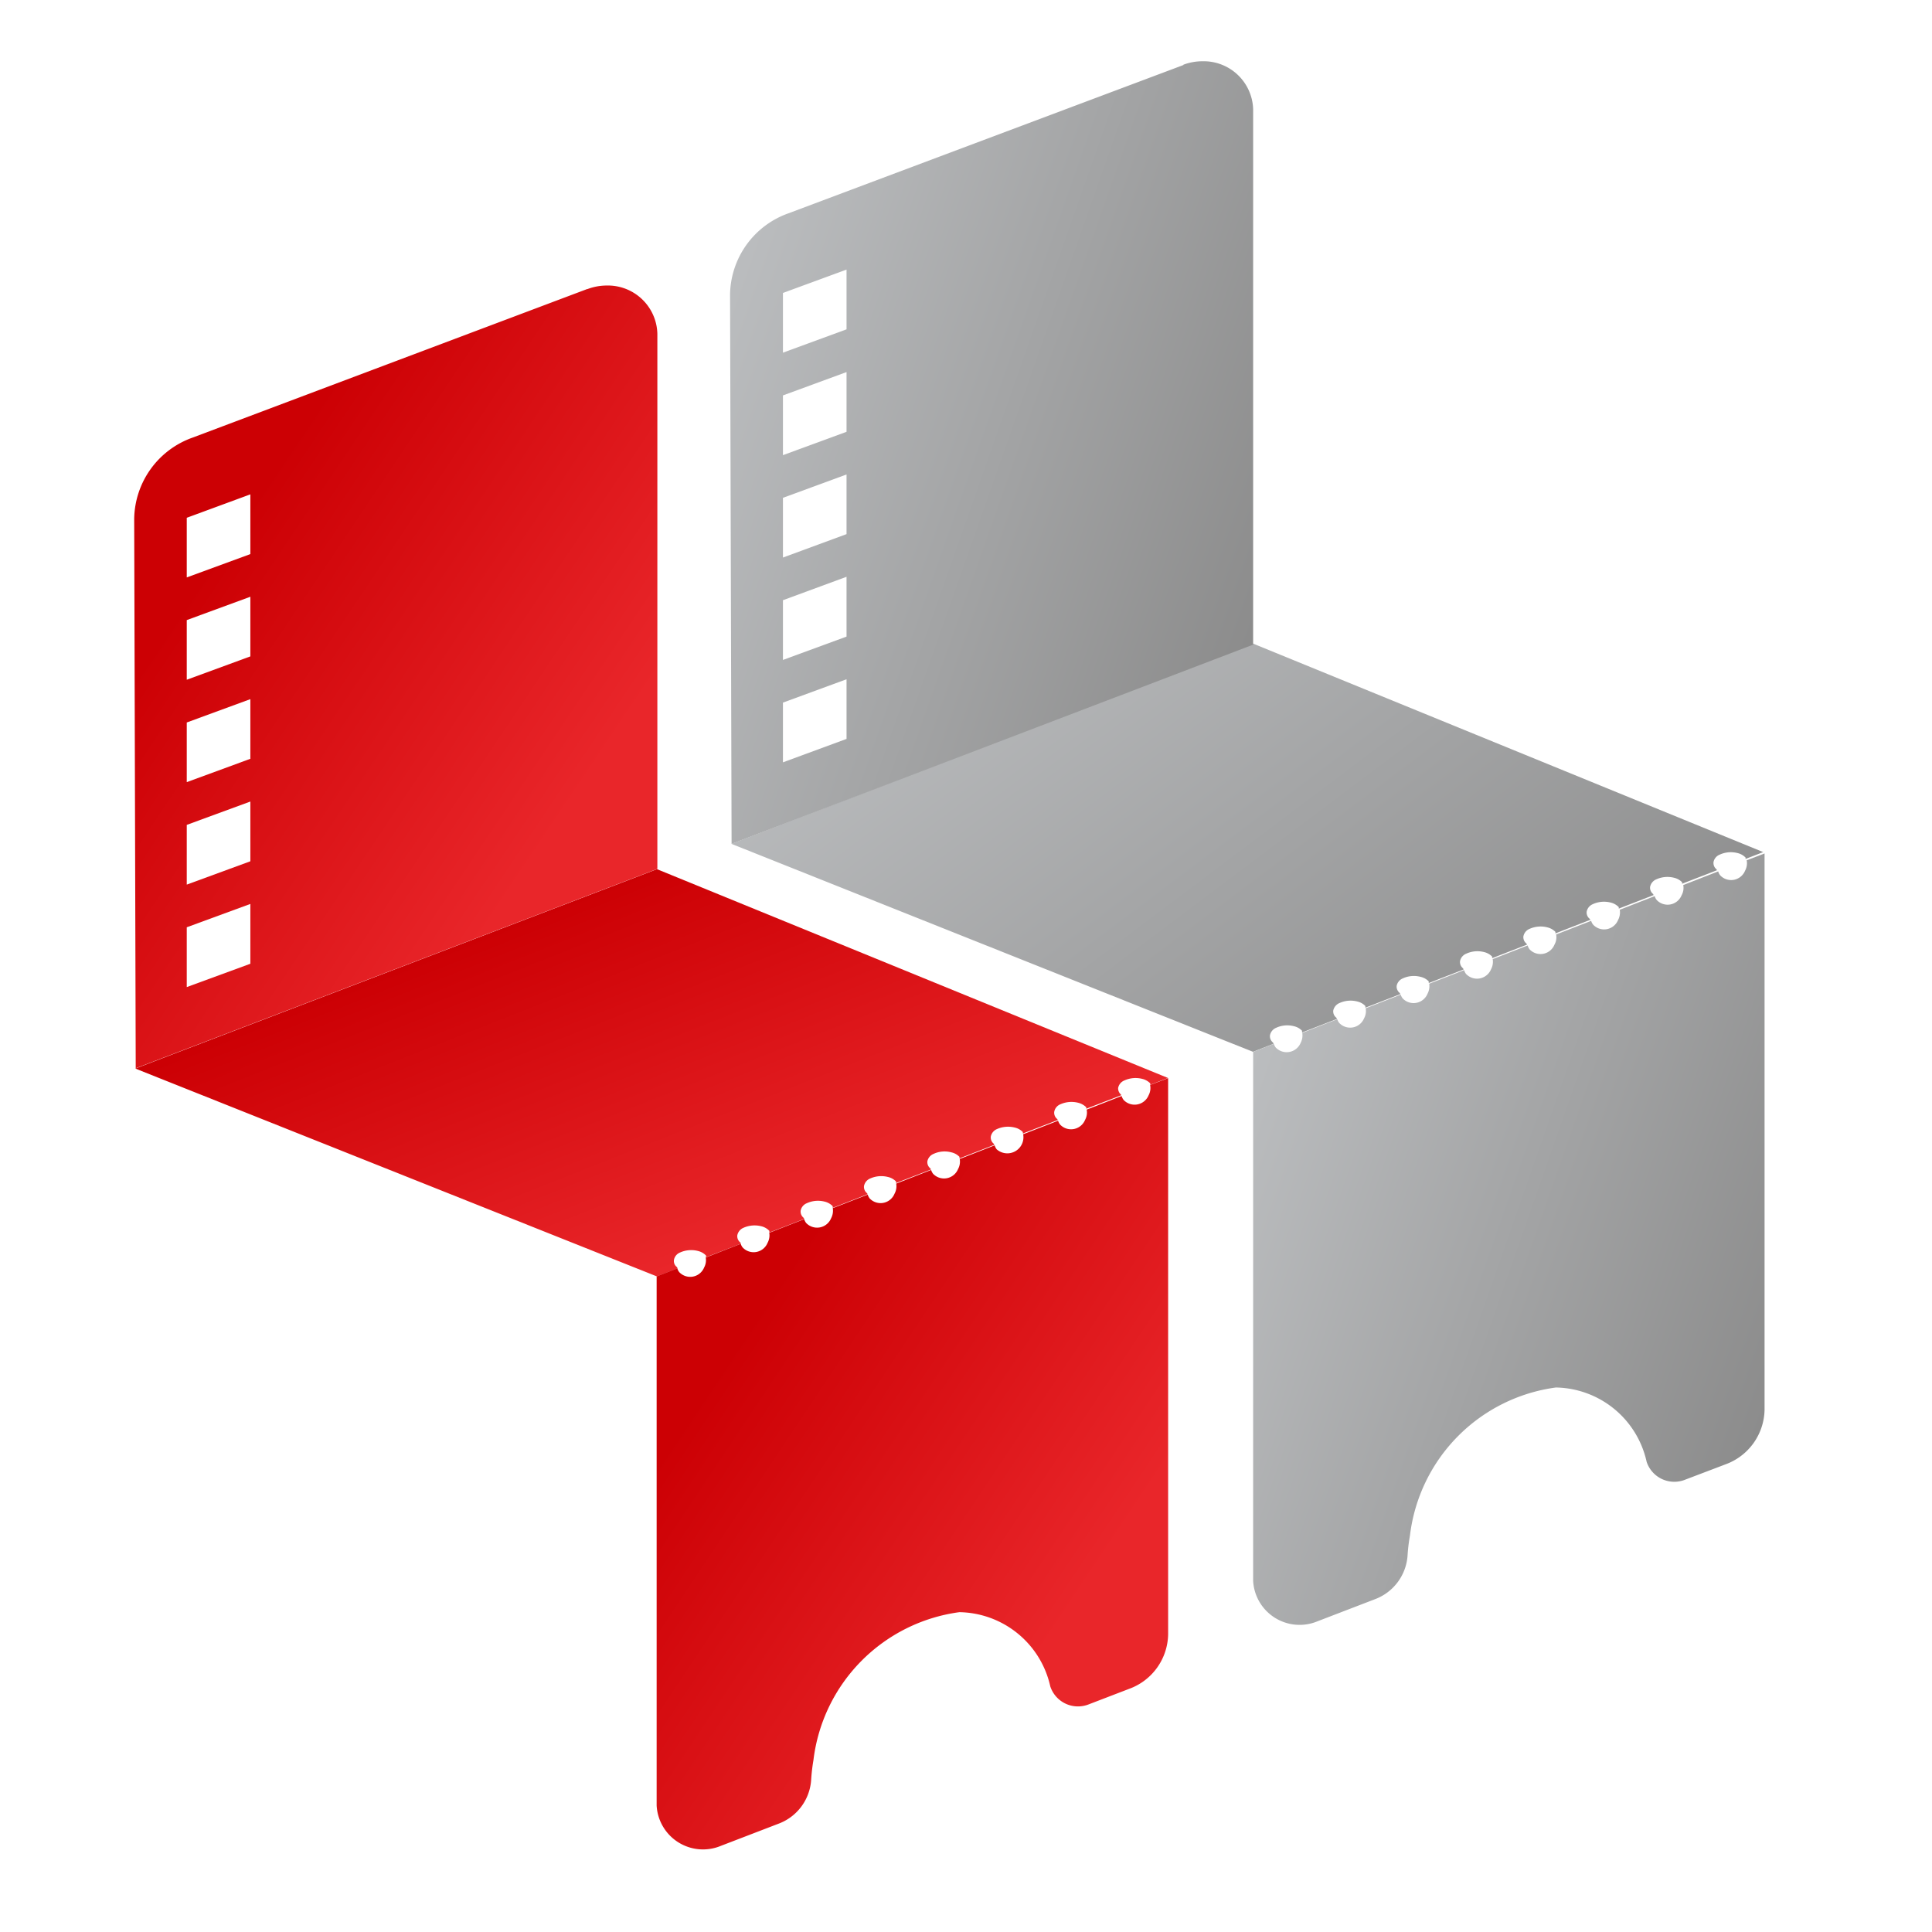
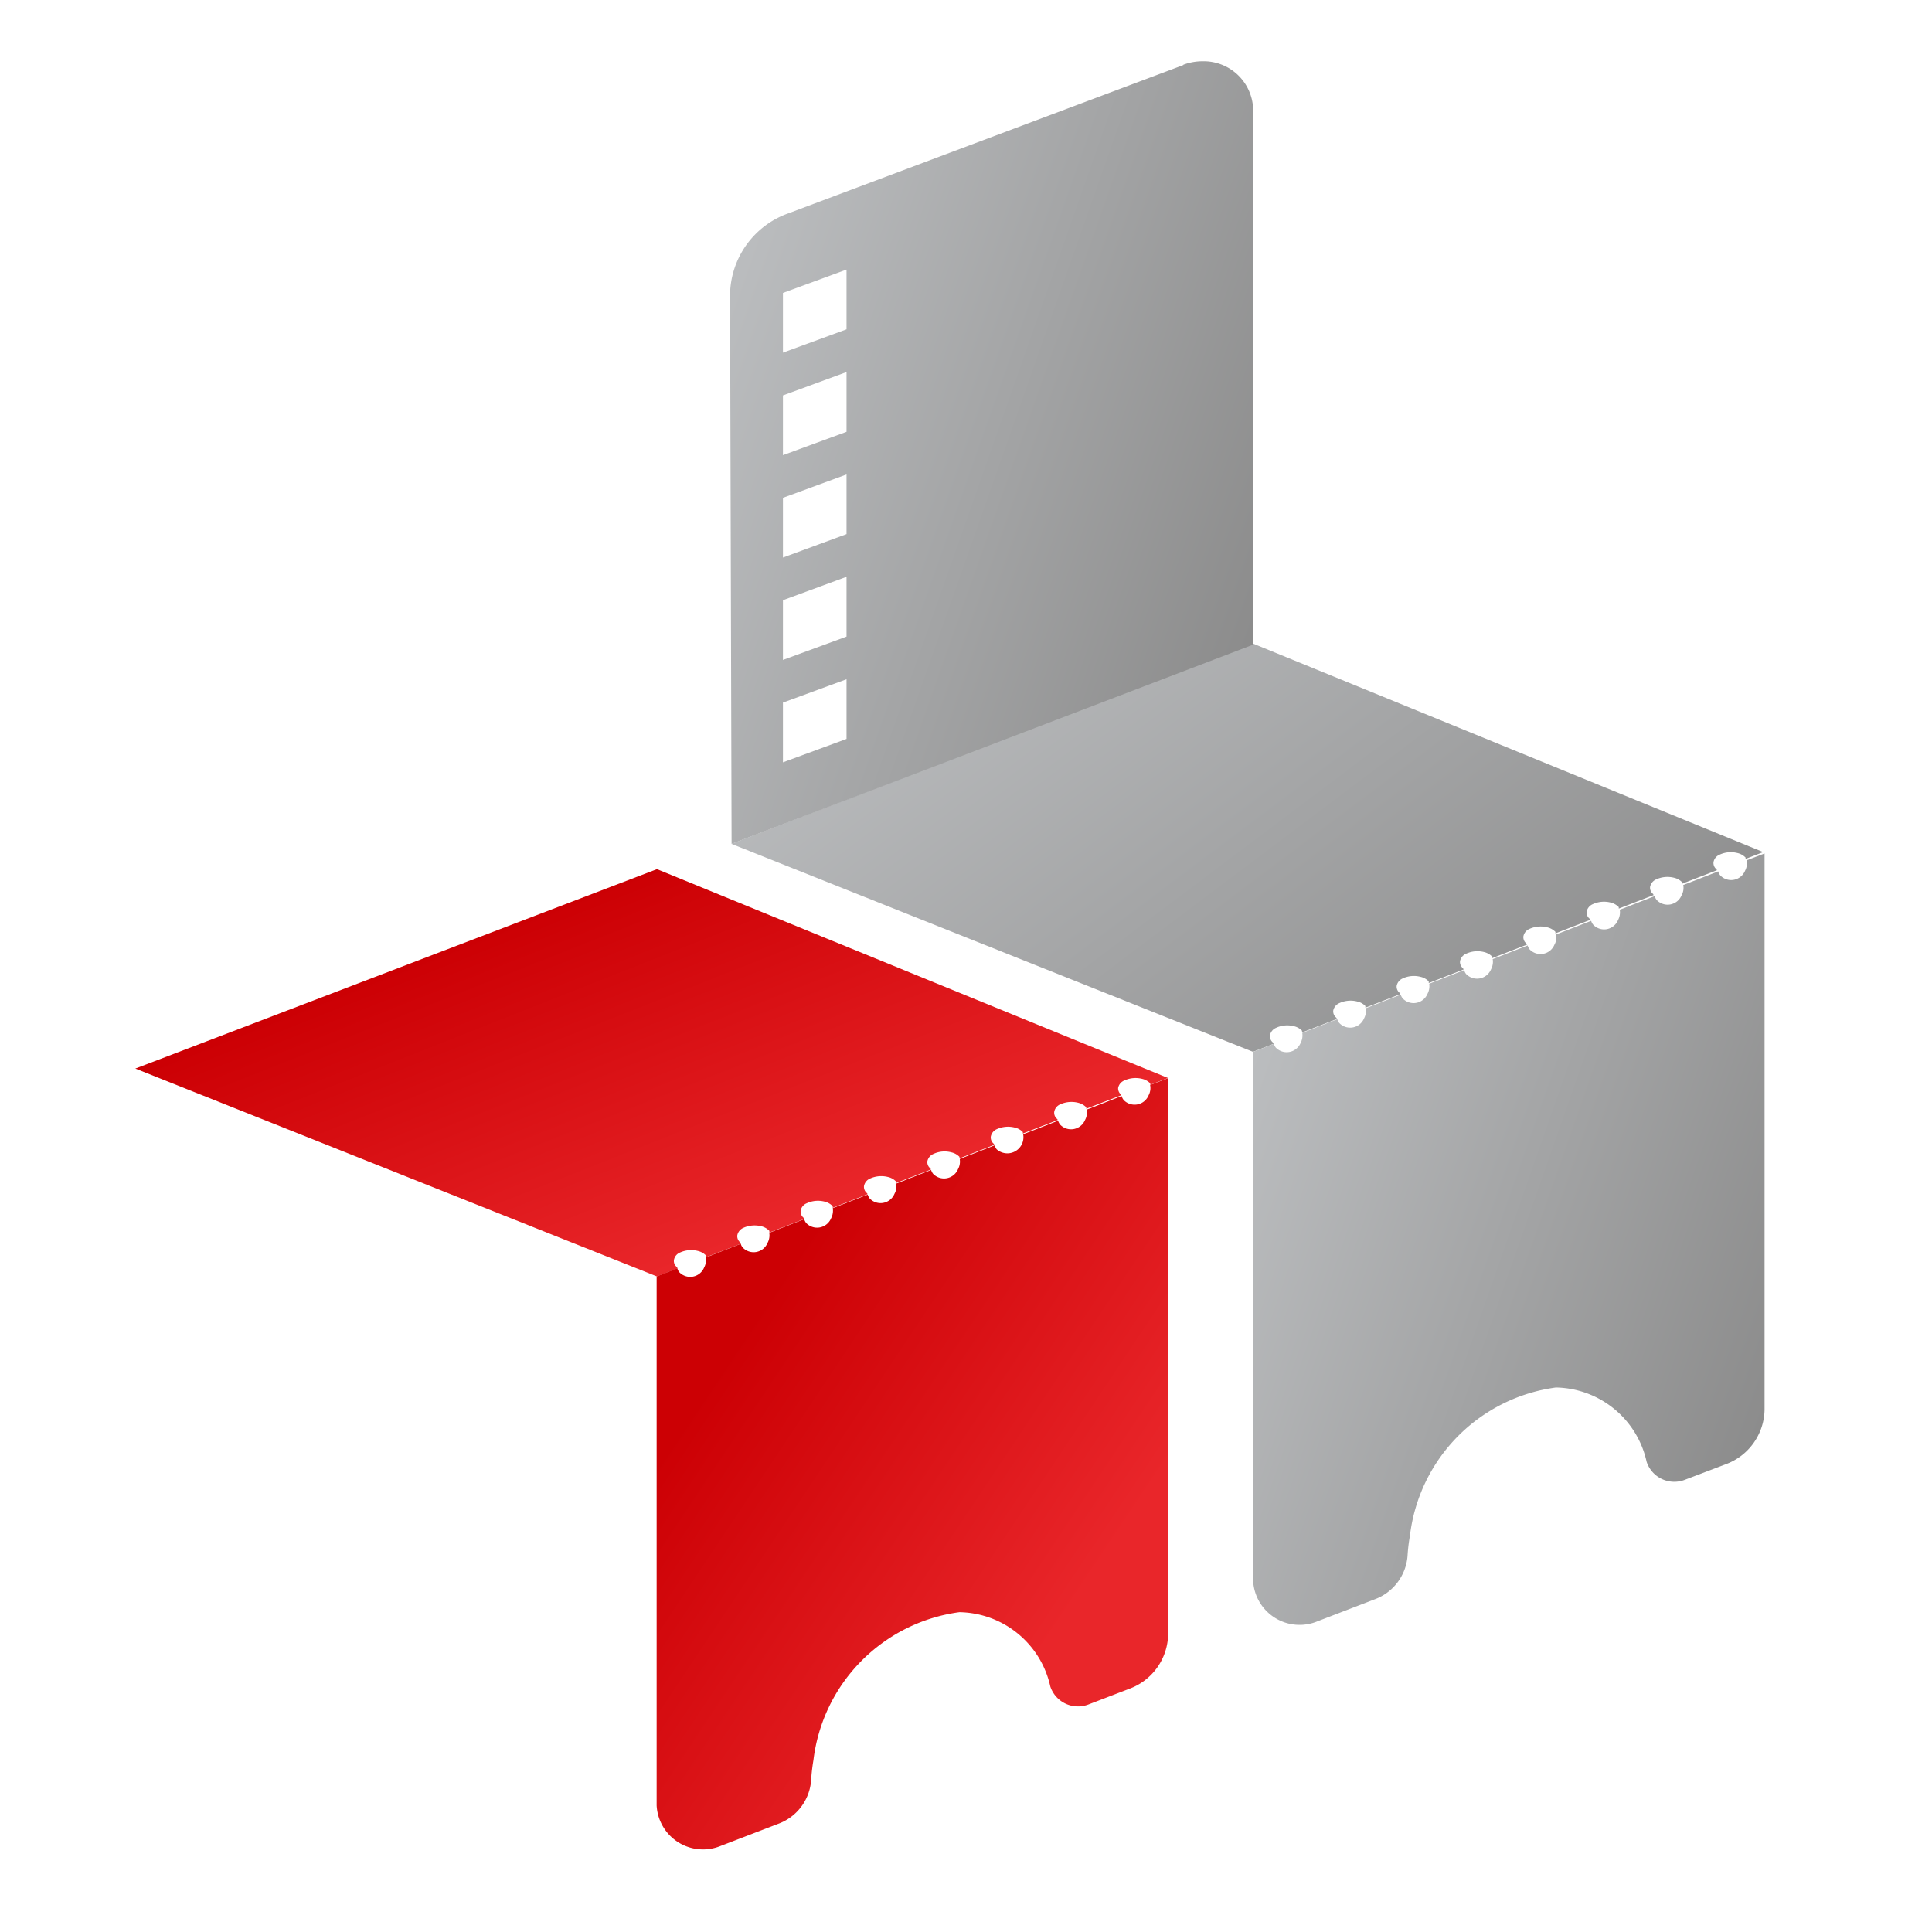
<svg xmlns="http://www.w3.org/2000/svg" height="24" viewBox="0 0 24 24" width="24">
  <defs>
    <linearGradient gradientUnits="objectBoundingBox" id="linear-gradient" x1=".5" x2="0" y1="1" y2=".5">
      <stop offset="0" stop-color="#e9262a" />
      <stop offset="1" stop-color="#cc0004" />
    </linearGradient>
    <linearGradient gradientUnits="objectBoundingBox" id="linear-gradient-4" x2="1" y1=".257" y2=".782">
      <stop offset="0" stop-color="#bbbdbf" />
      <stop offset="1" stop-color="#8b8b8b" />
    </linearGradient>
    <style>
            .cls-1 {
                fill: url(#linear-gradient)
            }

            .cls-2 {
                fill: url(#linear-gradient-4)
            }
        </style>
  </defs>
  <g id="cinematicket_news" transform="translate(-1058.632 -72.634)">
    <g data-name="Group 9275" id="Group_9275" transform="translate(1060.294 73.395)">
      <path class="cls-1" d="M152.391 26.759l6.479 2.582.258-.1a.09.09 0 0 1-.009-.016.093.093 0 0 1-.037-.088.123.123 0 0 1 .076-.093.336.336 0 0 1 .222-.019.205.205 0 0 1 .1.056.17.17 0 0 1 0 .022l.435-.169a.056.056 0 0 1-.008-.014.1.1 0 0 1-.038-.089.128.128 0 0 1 .077-.094.339.339 0 0 1 .221-.019.2.2 0 0 1 .1.057.132.132 0 0 1 0 .021l.434-.169-.008-.014a.1.1 0 0 1-.037-.089.124.124 0 0 1 .076-.092.333.333 0 0 1 .222-.02.2.2 0 0 1 .1.057.149.149 0 0 1 0 .02l.434-.169a.068.068 0 0 0-.008-.013.1.1 0 0 1-.037-.089.127.127 0 0 1 .076-.093.337.337 0 0 1 .222-.019.2.2 0 0 1 .1.056.138.138 0 0 1 0 .019l.434-.168-.007-.013a.1.1 0 0 1-.038-.088.126.126 0 0 1 .077-.093.325.325 0 0 1 .222-.019.2.2 0 0 1 .1.056v.019l.433-.169-.007-.013a.1.1 0 0 1-.037-.089.128.128 0 0 1 .076-.093.339.339 0 0 1 .222-.019.2.2 0 0 1 .1.056v.018l.434-.168a.073.073 0 0 0-.007-.012.1.1 0 0 1-.037-.089.124.124 0 0 1 .076-.094.339.339 0 0 1 .222-.019.218.218 0 0 1 .1.056v.018l.433-.167s0-.009-.006-.013A.1.1 0 0 1 164.6 27a.126.126 0 0 1 .077-.093.335.335 0 0 1 .222-.02.208.208 0 0 1 .1.056v.018l.22-.085-6.348-2.594z" data-name="Path 5854" id="Path_5854" transform="translate(-152.372 -14.246)" />
-       <path class="cls-1" d="M153.007 16.128l.79-.29v.743l-.79.29zm0-1.272l.79-.29v.742l-.79.29zm0-1.272l.79-.29v.741l-.79.29zm0-1.272l.79-.29v.741l-.79.29zm0-1.271l.79-.291v.742l-.79.29zM157.98 8.2l-4.9 1.845a1.088 1.088 0 0 0-.726 1.011l.019 6.823 6.48-2.476V8.756a.615.615 0 0 0-.632-.6.679.679 0 0 0-.236.044" data-name="Path 5856" id="Path_5856" transform="translate(-152.349 -5.37)" />
      <path class="cls-1" d="M172.922 30.137a.191.191 0 0 1-.019.129.188.188 0 0 1-.309.058.155.155 0 0 1-.026-.05l-.434.169a.19.19 0 0 1-.02.128.188.188 0 0 1-.309.059.142.142 0 0 1-.026-.049l-.434.168a.2.2 0 0 1-.329.187.151.151 0 0 1-.025-.049l-.434.169a.193.193 0 0 1-.021.126.188.188 0 0 1-.309.059.137.137 0 0 1-.025-.048l-.434.169a.193.193 0 0 1-.021.126.187.187 0 0 1-.308.059.146.146 0 0 1-.025-.048l-.434.168a.2.2 0 0 1-.021.126.188.188 0 0 1-.309.059.145.145 0 0 1-.025-.048l-.434.169a.194.194 0 0 1-.021.125.187.187 0 0 1-.308.059.121.121 0 0 1-.025-.047l-.435.17a.191.191 0 0 1-.02.124.187.187 0 0 1-.309.058.133.133 0 0 1-.024-.047l-.257.1v6.573a.577.577 0 0 0 .8.5l.708-.272a.625.625 0 0 0 .411-.54 2.308 2.308 0 0 1 .029-.253 2.109 2.109 0 0 1 1.813-1.837 1.176 1.176 0 0 1 1.129.922.362.362 0 0 0 .478.223l.5-.192a.734.734 0 0 0 .486-.678v-6.909z" data-name="Path 5858" id="Path_5858" transform="translate(-160.297 -17.42)" />
      <path class="cls-2" d="M168.866 20.548l6.478 2.583.257-.1a.084.084 0 0 1-.008-.015.1.1 0 0 1-.038-.089.127.127 0 0 1 .076-.094.329.329 0 0 1 .222-.02.2.2 0 0 1 .1.056.133.133 0 0 1 0 .022l.435-.169a.165.165 0 0 1-.009-.015.1.1 0 0 1-.038-.088.129.129 0 0 1 .078-.094.333.333 0 0 1 .221-.019.2.2 0 0 1 .1.056v.021l.435-.169a.073.073 0 0 1-.008-.014.1.1 0 0 1-.038-.089.126.126 0 0 1 .076-.092.329.329 0 0 1 .222-.019.2.2 0 0 1 .1.056.153.153 0 0 1 0 .021l.434-.169s-.006-.009-.007-.014a.1.1 0 0 1-.038-.089.126.126 0 0 1 .077-.093.333.333 0 0 1 .222-.02.208.208 0 0 1 .1.056v.02l.434-.169s-.007-.009-.008-.013a.1.1 0 0 1-.038-.088.126.126 0 0 1 .076-.094.338.338 0 0 1 .222-.019.211.211 0 0 1 .1.056v.019l.434-.169a.114.114 0 0 0-.008-.012.1.1 0 0 1-.038-.088.127.127 0 0 1 .076-.094.335.335 0 0 1 .223-.02.206.206 0 0 1 .1.057v.018l.433-.168a.048.048 0 0 1-.006-.013.1.1 0 0 1-.038-.088.128.128 0 0 1 .076-.094.336.336 0 0 1 .222-.02.2.2 0 0 1 .1.056v.018l.433-.168-.007-.012a.1.1 0 0 1-.036-.089.124.124 0 0 1 .076-.092.332.332 0 0 1 .222-.02.2.2 0 0 1 .1.056v.017l.219-.085-6.347-2.594z" data-name="Path 5860" id="Path_5860" transform="translate(-161.441 -10.826)" />
      <path class="cls-2" d="M169.482 9.92l.79-.29v.741l-.79.291zm0-1.272l.79-.291V9.1l-.79.29zm0-1.272l.79-.29v.741l-.79.291zm0-1.272l.79-.29v.742l-.79.29zm0-1.273l.79-.29v.742l-.79.29zM174.456 2l-4.906 1.842a1.087 1.087 0 0 0-.725 1.01l.019 6.823 6.479-2.475V2.547a.615.615 0 0 0-.631-.594.675.675 0 0 0-.236.043" data-name="Path 5862" id="Path_5862" transform="translate(-161.418 -1.953)" />
      <path class="cls-2" d="M189.4 23.928a.194.194 0 0 1-.02.129.187.187 0 0 1-.308.059.137.137 0 0 1-.026-.05l-.434.169a.189.189 0 0 1-.021.128.187.187 0 0 1-.308.059.135.135 0 0 1-.026-.049l-.434.169a.2.2 0 0 1-.021.128.187.187 0 0 1-.308.059.127.127 0 0 1-.026-.049l-.435.169a.189.189 0 0 1-.021.127.187.187 0 0 1-.308.059.137.137 0 0 1-.025-.049l-.434.169a.2.2 0 0 1-.021.127.188.188 0 0 1-.309.059.131.131 0 0 1-.025-.049l-.434.169a.2.2 0 0 1-.021.125.187.187 0 0 1-.308.058.148.148 0 0 1-.025-.047l-.435.169a.189.189 0 0 1-.02.125.187.187 0 0 1-.308.058.134.134 0 0 1-.025-.047l-.435.169a.2.2 0 0 1-.02.125.188.188 0 0 1-.309.058.148.148 0 0 1-.024-.046l-.257.1v6.573a.578.578 0 0 0 .8.5l.708-.272a.626.626 0 0 0 .41-.54 2.158 2.158 0 0 1 .03-.253 2.108 2.108 0 0 1 1.813-1.839 1.175 1.175 0 0 1 1.127.923.362.362 0 0 0 .479.222l.5-.19a.736.736 0 0 0 .486-.679v-6.91z" data-name="Path 5864" id="Path_5864" transform="translate(-169.364 -14.002)" />
    </g>
    <path d="M0 0H24V24H0z" data-name="Rectangle 2907" fill="none" id="Rectangle_2907" transform="translate(1058.632 72.634)" />
  </g>
</svg>